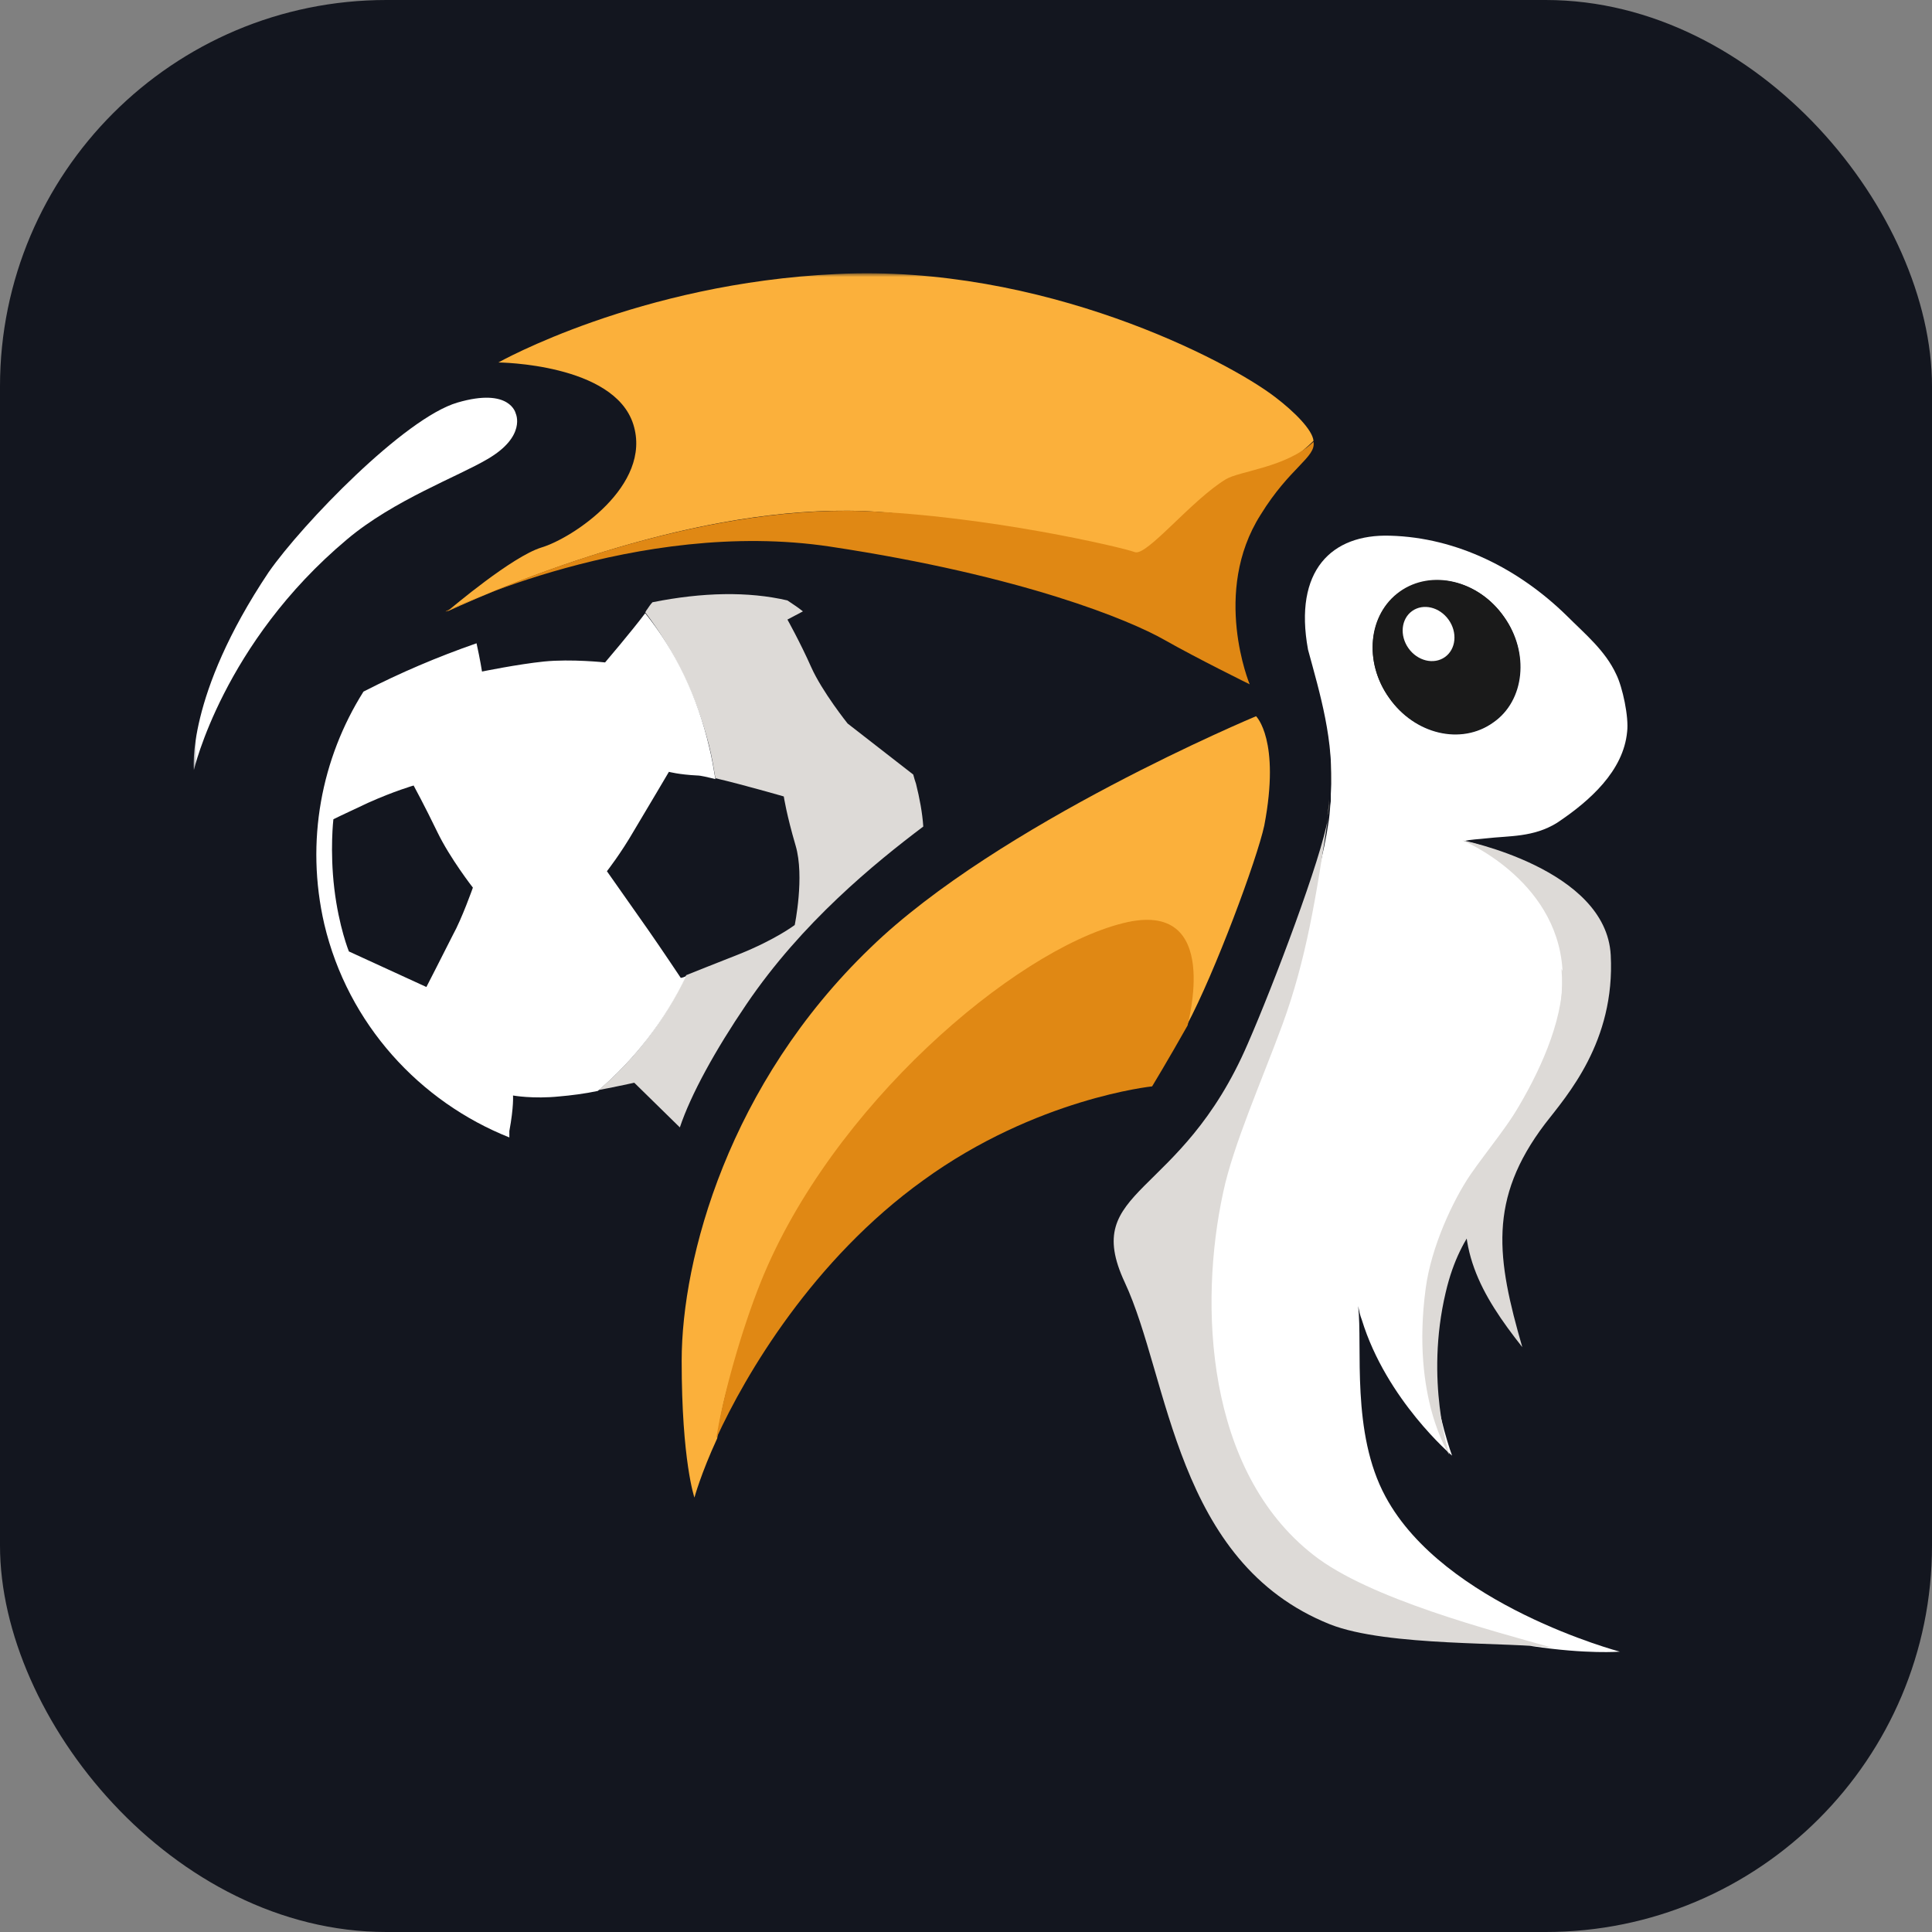
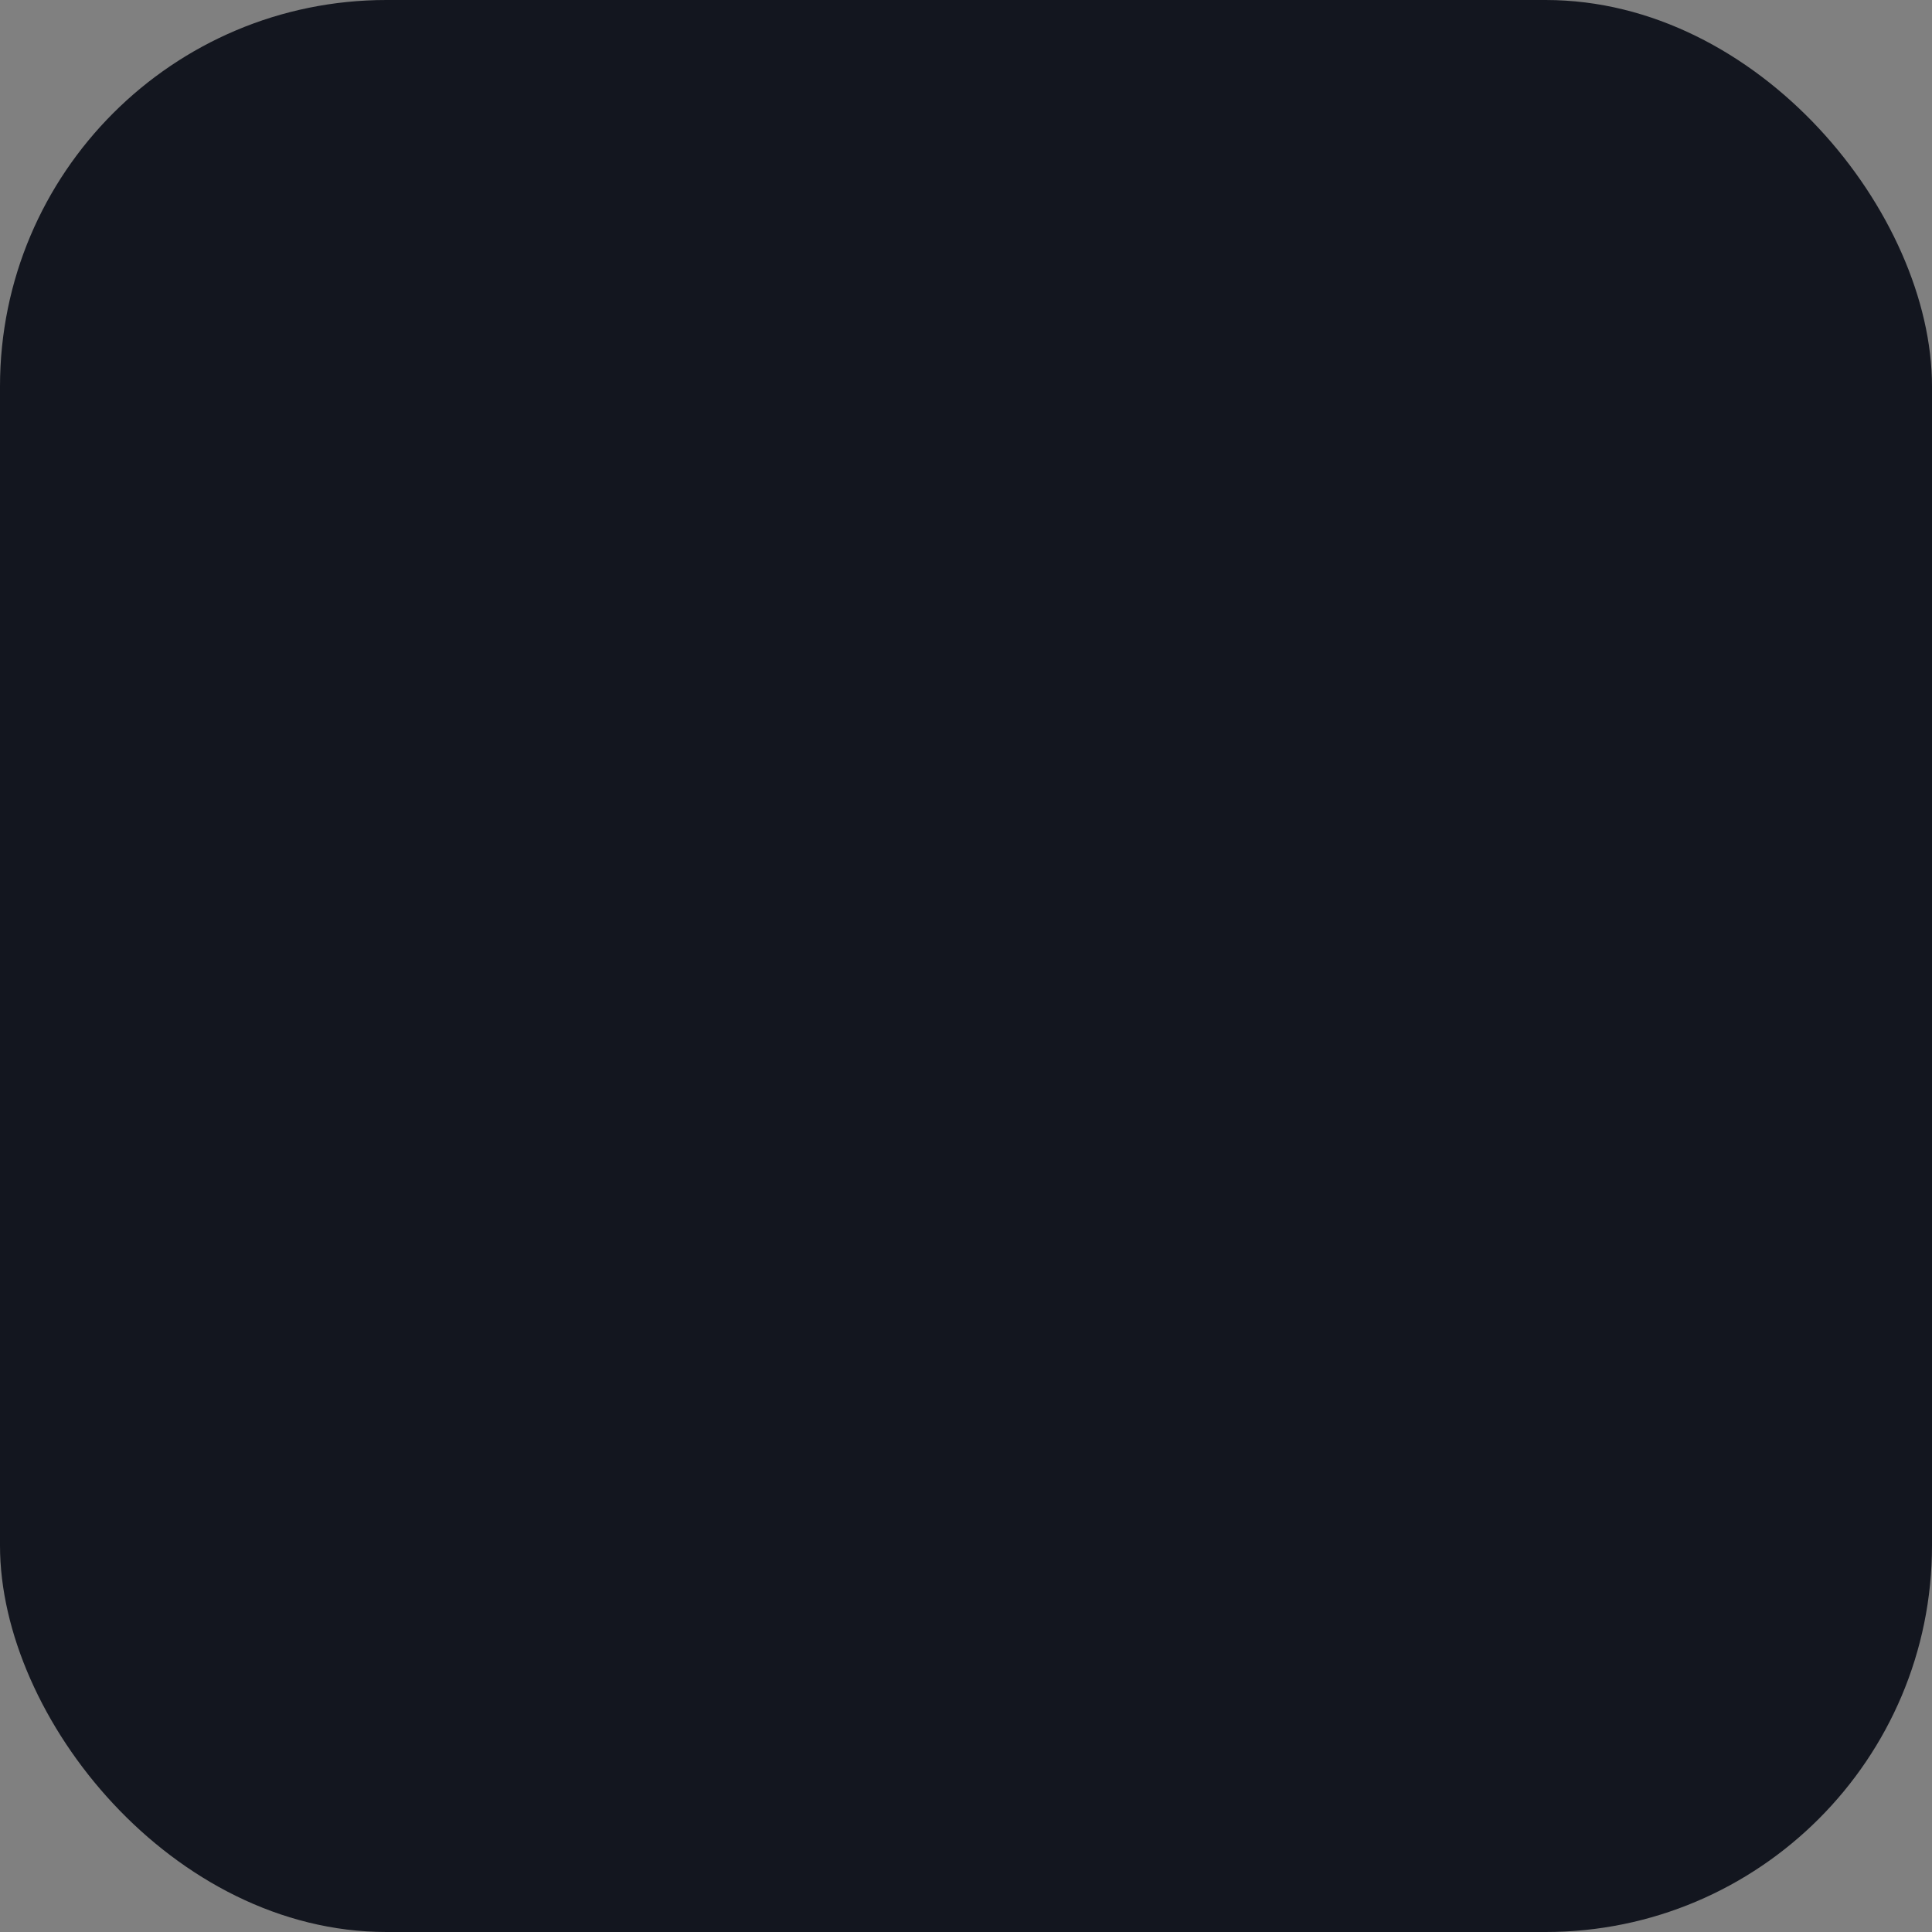
<svg xmlns="http://www.w3.org/2000/svg" version="1.1" width="1000" height="1000">
  <rect width="100%" height="100%" fill="#808080" stroke="none" />
  <style>
    #light-icon {
      display: inline;
    }
    #dark-icon {
      display: none;
    }

    @media (prefers-color-scheme: dark) {
      #light-icon {
        display: none;
      }
      #dark-icon {
        display: inline;
      }
    }
  </style>
  <g id="light-icon">
    <svg version="1.1" width="1000" height="1000">
      <g clip-path="url(#SvgjsClipPath1144)">
        <rect width="1000" height="1000" fill="#13161f" />
        <g transform="matrix(3.213,0,0,3.213,100,138.554)">
          <svg version="1.1" width="249" height="225">
            <svg width="249" height="225" viewBox="0 0 249 225" fill="none">
              <mask id="mask0_4242_701" style="mask-type:luminance" maskUnits="userSpaceOnUse" x="0" y="0" width="249" height="225">
-                 <path d="M248.684 0.875H0V224.125H248.684V0.875Z" fill="white" />
-               </mask>
+                 </mask>
              <g mask="url(#mask0_4242_701)">
                <path d="M180.474 60.653C180.474 60.8 180.474 60.947 180.621 61.093C181.943 67.997 183.706 75.928 183.265 84.447C183.852 75.928 182.384 67.703 180.474 60.653Z" fill="#D5C9B1" />
                <path d="M182.824 87.678C182.824 87.972 182.677 88.266 182.677 88.559C182.824 87.531 182.971 86.65 182.971 85.622C182.971 86.356 182.971 87.091 182.824 87.678Z" fill="#D5C9B1" />
                <path d="M219.69 89.441C224.977 85.916 230.412 81.069 230.999 74.753C231.293 72.403 230.265 67.556 229.237 65.5C227.474 61.681 224.243 59.038 221.305 56.1C213.668 48.609 203.68 43.469 192.812 43.175C183.412 42.881 177.243 48.756 179.593 61.534C181.502 68.584 183.852 76.222 183.265 84.741C183.265 84.888 183.265 85.181 183.265 85.328C183.265 85.475 183.265 85.769 183.265 85.916C183.118 86.797 183.118 87.825 182.971 88.853C179.593 112.353 163.583 134.678 163.143 153.038C162.555 171.984 163.437 195.631 180.768 208.997C189.727 216.047 206.912 218.544 215.724 222.069C224.537 223.391 229.824 222.95 229.824 222.95C229.824 222.95 201.477 215.459 192.077 197.981C186.496 187.7 188.405 173.894 187.671 167.284C187.818 168.019 187.965 168.753 188.258 169.488C192.224 182.413 202.799 191.372 202.799 191.372C202.799 191.372 193.693 167.138 204.121 150.394C214.549 133.65 232.027 123.809 224.39 107.506C218.368 94.434 204.708 92.378 204.708 92.378C205.883 92.084 207.058 92.084 208.233 91.938C212.052 91.497 215.871 91.791 219.69 89.441ZM192.665 69.319C188.552 63.591 189.287 55.806 194.427 52.281C199.568 48.609 207.058 50.372 211.171 56.247C215.283 61.975 214.549 69.759 209.408 73.284C204.268 76.956 196.777 75.194 192.665 69.319Z" fill="white" />
                <path d="M209.356 73.236C214.447 69.617 215.221 61.967 211.085 56.15C206.949 50.332 199.47 48.55 194.379 52.168C189.288 55.787 188.514 63.437 192.65 69.255C196.786 75.073 204.265 76.855 209.356 73.236Z" fill="#1A1A1A" />
-                 <path d="M180.474 207.381C163.143 193.868 161.968 167.137 165.933 148.925C167.549 141.287 172.249 130.712 175.48 121.9C179.299 111.472 180.915 101.337 182.824 88.559C181.796 95.022 174.012 115.584 169.899 124.984C159.03 150.247 142.875 148.043 150.071 163.465C157.268 178.887 158.149 208.556 183.118 218.543C192.371 222.215 212.64 221.334 219.102 222.362C209.262 219.572 189.433 214.431 180.474 207.381Z" fill="#DDDAD7" />
+                 <path d="M180.474 207.381C163.143 193.868 161.968 167.137 165.933 148.925C167.549 141.287 172.249 130.712 175.48 121.9C179.299 111.472 180.915 101.337 182.824 88.559C181.796 95.022 174.012 115.584 169.899 124.984C159.03 150.247 142.875 148.043 150.071 163.465C157.268 178.887 158.149 208.556 183.118 218.543C192.371 222.215 212.64 221.334 219.102 222.362Z" fill="#DDDAD7" />
                <path d="M70.905 25.256C73.989 35.097 61.064 43.615 56.071 45.084C51.371 46.553 41.824 54.631 40.943 55.365C51.517 50.519 81.186 38.181 108.064 39.209C127.893 39.944 156.68 50.225 158.59 50.812C160.499 51.547 162.849 39.209 168.43 35.684C170.633 34.362 176.362 32.012 180.474 27.9C180.327 26.137 177.39 23.2 174.305 20.85C166.668 14.975 136.852 -0.594 103.658 1.022C71.786 2.49 49.167 15.268 49.167 15.268C49.167 15.268 67.821 15.415 70.905 25.256Z" fill="#FBB03B" />
                <path d="M151.688 45.819C149.779 45.084 127.894 39.944 107.919 39.209C80.894 38.328 51.372 50.519 40.797 55.365H40.65C40.65 55.365 71.494 40.237 102.631 44.937C133.769 49.637 150.954 56.834 156.388 59.919C161.822 63.003 170.194 67.115 170.194 67.115C170.194 67.115 164.026 52.281 171.957 39.797C176.657 32.159 180.916 30.544 180.476 28.047C176.216 32.159 168.579 32.747 166.376 34.069C160.794 37.447 153.597 46.553 151.688 45.819Z" fill="#E08814" />
                <path d="M91.762 166.991C102.337 149.072 128.627 123.516 144.196 117.053C159.765 110.738 160.059 122.047 160.059 122.047C164.612 113.528 171.368 95.316 172.543 89.881C175.187 76.075 171.221 72.256 171.221 72.256C171.221 72.256 129.655 89.588 109.093 109.563C86.327 131.447 78.69 159.5 78.69 176.097C78.69 192.253 80.746 198.128 80.746 198.128C80.746 198.128 81.774 194.309 84.418 188.581C85.299 181.825 87.502 174.041 91.762 166.991Z" fill="#FBB03B" />
                <path d="M149.777 105.597C132.152 110.003 102.777 135.265 91.468 163.319C88.383 170.956 85.299 181.825 84.271 188.581C88.971 178.3 99.84 159.794 117.611 147.015C135.824 133.797 154.477 131.887 154.477 131.887C154.477 131.887 156.974 127.775 160.205 122.047C160.058 122.194 166.08 101.484 149.777 105.597Z" fill="#E08814" />
                <path d="M51.959 23.493C51.959 23.493 51.078 19.234 42.559 21.731C34.04 24.228 17.59 41.265 12.156 49.05C-1.21 69.025 0.112 80.921 0.112 80.921C0.112 80.921 4.812 60.506 24.787 43.762C32.278 37.447 42.706 33.628 47.406 30.837C53.721 27.165 51.959 23.493 51.959 23.493Z" fill="white" />
                <path d="M201.649 62.725C203.435 61.455 203.7 58.765 202.243 56.716C200.786 54.666 198.158 54.034 196.372 55.303C194.588 56.572 194.322 59.262 195.779 61.312C197.236 63.361 199.865 63.994 201.649 62.725Z" fill="white" />
                <path d="M217.782 137.909C208.529 150.1 209.998 159.647 214.11 173.894C207.501 165.522 202.801 157.591 205.885 146.134C205.885 146.134 221.601 127.481 220.573 112.941C219.544 98.4 204.416 92.231 204.416 92.231C204.416 92.231 227.623 96.784 228.357 110.737C229.091 124.691 221.307 133.356 217.782 137.909Z" fill="#DDDAD7" />
                <path d="M220.424 112.94C221.599 127.481 210.877 138.644 205.736 146.134C202.946 150.247 199.421 157.737 198.539 164.494C196.189 182.119 202.358 191.225 202.358 191.225C202.358 191.225 198.393 179.328 201.771 165.081C204.268 154.359 209.408 152.303 212.199 144.812C214.549 138.644 221.011 130.125 221.893 123.662C222.774 117.2 220.424 112.94 220.424 112.94Z" fill="#DDDAD7" />
                <path d="M115.997 81.656L105.422 73.431C105.422 73.431 101.309 68.29 99.546 64.324C97.784 60.359 95.728 56.687 95.728 56.687L98.225 55.365C97.49 54.778 96.609 54.19 95.728 53.603C89.412 52.134 82.068 52.281 73.99 53.896C73.697 54.19 73.403 54.631 73.109 55.071C72.962 55.218 72.962 55.365 72.815 55.512C77.515 61.681 81.04 68.878 83.097 76.956C83.537 78.718 83.831 80.481 84.125 82.243C88.531 83.271 95.14 85.181 95.14 85.181C95.14 85.181 95.581 88.118 97.05 93.112C98.518 98.106 96.903 105.89 96.903 105.89C96.903 105.89 93.818 108.24 87.943 110.59C83.831 112.206 80.893 113.381 79.425 113.968C76.046 121.018 71.347 127.334 65.325 132.474C68.409 131.887 71.053 131.299 71.053 131.299L78.397 138.496C80.159 133.209 84.125 126.012 89.118 118.668C98.078 105.449 109.828 95.903 117.612 90.028C117.465 87.825 117.025 85.474 116.437 83.124C116.29 82.684 116.143 82.243 115.997 81.656Z" fill="#DDDAD7" />
-                 <path d="M79.425 114.116C78.837 114.409 78.544 114.409 78.544 114.409C78.544 114.409 75.312 109.563 73.256 106.625C71.2 103.688 66.647 97.225 66.647 97.225C66.647 97.225 68.85 94.434 71.053 90.616C73.256 86.944 76.634 81.216 76.634 81.216C76.634 81.216 78.25 81.656 81.187 81.803C81.775 81.803 82.95 82.097 84.125 82.391C83.831 80.628 83.537 78.866 83.097 77.103C81.187 69.025 77.662 61.681 72.816 55.659C70.612 58.597 66.353 63.591 66.353 63.591C66.353 63.591 60.919 63.003 56.512 63.444C52.253 63.884 46.525 65.059 46.525 65.059C46.525 65.059 46.231 63.15 45.644 60.506C39.328 62.709 33.453 65.206 27.431 68.291C20.675 79.013 18.031 92.378 21.116 105.744C24.934 121.9 36.537 134.384 50.931 140.113C50.931 139.672 50.931 139.378 50.931 139.084C51.666 135.119 51.519 133.356 51.519 133.356C51.519 133.356 54.75 133.944 59.009 133.503C60.772 133.356 63.122 133.063 65.178 132.622C71.2 127.481 76.047 121.166 79.425 114.116ZM41.825 107.506C40.503 110.15 37.566 115.878 37.566 115.878L25.081 110.15C25.081 110.15 23.465 106.184 22.731 100.016C21.997 93.847 22.584 88.853 22.584 88.853C22.584 88.853 24.053 88.119 28.166 86.209C32.425 84.3 35.509 83.419 35.509 83.419C35.509 83.419 37.272 86.65 39.328 90.909C41.384 95.169 45.056 99.869 45.056 99.869C45.056 99.869 43.294 104.863 41.825 107.506Z" fill="white" />
              </g>
            </svg>
          </svg>
        </g>
      </g>
      <defs>
        <clipPath id="SvgjsClipPath1144">
          <rect width="1000" height="1000" x="0" y="0" rx="200" ry="200" />
        </clipPath>
      </defs>
    </svg>
  </g>
  <g id="dark-icon">
    <svg version="1.1" width="1000" height="1000">
      <g>
        <g transform="matrix(4.016,0,0,4.016,0,48.193)">
          <svg version="1.1" width="249" height="225">
            <svg width="249" height="225" viewBox="0 0 249 225" fill="none">
              <mask id="mask0_4242_701" style="mask-type:luminance" maskUnits="userSpaceOnUse" x="0" y="0" width="249" height="225">
                <path d="M248.684 0.875H0V224.125H248.684V0.875Z" fill="white" />
              </mask>
              <g mask="url(#mask0_4242_701)">
                <path d="M180.474 60.653C180.474 60.8 180.474 60.947 180.621 61.093C181.943 67.997 183.706 75.928 183.265 84.447C183.852 75.928 182.384 67.703 180.474 60.653Z" fill="#D5C9B1" />
                <path d="M182.824 87.678C182.824 87.972 182.677 88.266 182.677 88.559C182.824 87.531 182.971 86.65 182.971 85.622C182.971 86.356 182.971 87.091 182.824 87.678Z" fill="#D5C9B1" />
                <path d="M219.69 89.441C224.977 85.916 230.412 81.069 230.999 74.753C231.293 72.403 230.265 67.556 229.237 65.5C227.474 61.681 224.243 59.038 221.305 56.1C213.668 48.609 203.68 43.469 192.812 43.175C183.412 42.881 177.243 48.756 179.593 61.534C181.502 68.584 183.852 76.222 183.265 84.741C183.265 84.888 183.265 85.181 183.265 85.328C183.265 85.475 183.265 85.769 183.265 85.916C183.118 86.797 183.118 87.825 182.971 88.853C179.593 112.353 163.583 134.678 163.143 153.038C162.555 171.984 163.437 195.631 180.768 208.997C189.727 216.047 206.912 218.544 215.724 222.069C224.537 223.391 229.824 222.95 229.824 222.95C229.824 222.95 201.477 215.459 192.077 197.981C186.496 187.7 188.405 173.894 187.671 167.284C187.818 168.019 187.965 168.753 188.258 169.488C192.224 182.413 202.799 191.372 202.799 191.372C202.799 191.372 193.693 167.138 204.121 150.394C214.549 133.65 232.027 123.809 224.39 107.506C218.368 94.434 204.708 92.378 204.708 92.378C205.883 92.084 207.058 92.084 208.233 91.938C212.052 91.497 215.871 91.791 219.69 89.441ZM192.665 69.319C188.552 63.591 189.287 55.806 194.427 52.281C199.568 48.609 207.058 50.372 211.171 56.247C215.283 61.975 214.549 69.759 209.408 73.284C204.268 76.956 196.777 75.194 192.665 69.319Z" fill="white" />
                <path d="M209.356 73.236C214.447 69.617 215.221 61.967 211.085 56.15C206.949 50.332 199.47 48.55 194.379 52.168C189.288 55.787 188.514 63.437 192.65 69.255C196.786 75.073 204.265 76.855 209.356 73.236Z" fill="#1A1A1A" />
                <path d="M180.474 207.381C163.143 193.868 161.968 167.137 165.933 148.925C167.549 141.287 172.249 130.712 175.48 121.9C179.299 111.472 180.915 101.337 182.824 88.559C181.796 95.022 174.012 115.584 169.899 124.984C159.03 150.247 142.875 148.043 150.071 163.465C157.268 178.887 158.149 208.556 183.118 218.543C192.371 222.215 212.64 221.334 219.102 222.362C209.262 219.572 189.433 214.431 180.474 207.381Z" fill="#DDDAD7" />
                <path d="M70.905 25.256C73.989 35.097 61.064 43.615 56.071 45.084C51.371 46.553 41.824 54.631 40.943 55.365C51.517 50.519 81.186 38.181 108.064 39.209C127.893 39.944 156.68 50.225 158.59 50.812C160.499 51.547 162.849 39.209 168.43 35.684C170.633 34.362 176.362 32.012 180.474 27.9C180.327 26.137 177.39 23.2 174.305 20.85C166.668 14.975 136.852 -0.594 103.658 1.022C71.786 2.49 49.167 15.268 49.167 15.268C49.167 15.268 67.821 15.415 70.905 25.256Z" fill="#FBB03B" />
-                 <path d="M151.688 45.819C149.779 45.084 127.894 39.944 107.919 39.209C80.894 38.328 51.372 50.519 40.797 55.365H40.65C40.65 55.365 71.494 40.237 102.631 44.937C133.769 49.637 150.954 56.834 156.388 59.919C161.822 63.003 170.194 67.115 170.194 67.115C170.194 67.115 164.026 52.281 171.957 39.797C176.657 32.159 180.916 30.544 180.476 28.047C176.216 32.159 168.579 32.747 166.376 34.069C160.794 37.447 153.597 46.553 151.688 45.819Z" fill="#E08814" />
-                 <path d="M91.762 166.991C102.337 149.072 128.627 123.516 144.196 117.053C159.765 110.738 160.059 122.047 160.059 122.047C164.612 113.528 171.368 95.316 172.543 89.881C175.187 76.075 171.221 72.256 171.221 72.256C171.221 72.256 129.655 89.588 109.093 109.563C86.327 131.447 78.69 159.5 78.69 176.097C78.69 192.253 80.746 198.128 80.746 198.128C80.746 198.128 81.774 194.309 84.418 188.581C85.299 181.825 87.502 174.041 91.762 166.991Z" fill="#FBB03B" />
-                 <path d="M149.777 105.597C132.152 110.003 102.777 135.265 91.468 163.319C88.383 170.956 85.299 181.825 84.271 188.581C88.971 178.3 99.84 159.794 117.611 147.015C135.824 133.797 154.477 131.887 154.477 131.887C154.477 131.887 156.974 127.775 160.205 122.047C160.058 122.194 166.08 101.484 149.777 105.597Z" fill="#E08814" />
                <path d="M51.959 23.493C51.959 23.493 51.078 19.234 42.559 21.731C34.04 24.228 17.59 41.265 12.156 49.05C-1.21 69.025 0.112 80.921 0.112 80.921C0.112 80.921 4.812 60.506 24.787 43.762C32.278 37.447 42.706 33.628 47.406 30.837C53.721 27.165 51.959 23.493 51.959 23.493Z" fill="white" />
                <path d="M201.649 62.725C203.435 61.455 203.7 58.765 202.243 56.716C200.786 54.666 198.158 54.034 196.372 55.303C194.588 56.572 194.322 59.262 195.779 61.312C197.236 63.361 199.865 63.994 201.649 62.725Z" fill="white" />
                <path d="M217.782 137.909C208.529 150.1 209.998 159.647 214.11 173.894C207.501 165.522 202.801 157.591 205.885 146.134C205.885 146.134 221.601 127.481 220.573 112.941C219.544 98.4 204.416 92.231 204.416 92.231C204.416 92.231 227.623 96.784 228.357 110.737C229.091 124.691 221.307 133.356 217.782 137.909Z" fill="#DDDAD7" />
                <path d="M220.424 112.94C221.599 127.481 210.877 138.644 205.736 146.134C202.946 150.247 199.421 157.737 198.539 164.494C196.189 182.119 202.358 191.225 202.358 191.225C202.358 191.225 198.393 179.328 201.771 165.081C204.268 154.359 209.408 152.303 212.199 144.812C214.549 138.644 221.011 130.125 221.893 123.662C222.774 117.2 220.424 112.94 220.424 112.94Z" fill="#DDDAD7" />
                <path d="M115.997 81.656L105.422 73.431C105.422 73.431 101.309 68.29 99.546 64.324C97.784 60.359 95.728 56.687 95.728 56.687L98.225 55.365C97.49 54.778 96.609 54.19 95.728 53.603C89.412 52.134 82.068 52.281 73.99 53.896C73.697 54.19 73.403 54.631 73.109 55.071C72.962 55.218 72.962 55.365 72.815 55.512C77.515 61.681 81.04 68.878 83.097 76.956C83.537 78.718 83.831 80.481 84.125 82.243C88.531 83.271 95.14 85.181 95.14 85.181C95.14 85.181 95.581 88.118 97.05 93.112C98.518 98.106 96.903 105.89 96.903 105.89C96.903 105.89 93.818 108.24 87.943 110.59C83.831 112.206 80.893 113.381 79.425 113.968C76.046 121.018 71.347 127.334 65.325 132.474C68.409 131.887 71.053 131.299 71.053 131.299L78.397 138.496C80.159 133.209 84.125 126.012 89.118 118.668C98.078 105.449 109.828 95.903 117.612 90.028C117.465 87.825 117.025 85.474 116.437 83.124C116.29 82.684 116.143 82.243 115.997 81.656Z" fill="#DDDAD7" />
                <path d="M79.425 114.116C78.837 114.409 78.544 114.409 78.544 114.409C78.544 114.409 75.312 109.563 73.256 106.625C71.2 103.688 66.647 97.225 66.647 97.225C66.647 97.225 68.85 94.434 71.053 90.616C73.256 86.944 76.634 81.216 76.634 81.216C76.634 81.216 78.25 81.656 81.187 81.803C81.775 81.803 82.95 82.097 84.125 82.391C83.831 80.628 83.537 78.866 83.097 77.103C81.187 69.025 77.662 61.681 72.816 55.659C70.612 58.597 66.353 63.591 66.353 63.591C66.353 63.591 60.919 63.003 56.512 63.444C52.253 63.884 46.525 65.059 46.525 65.059C46.525 65.059 46.231 63.15 45.644 60.506C39.328 62.709 33.453 65.206 27.431 68.291C20.675 79.013 18.031 92.378 21.116 105.744C24.934 121.9 36.537 134.384 50.931 140.113C50.931 139.672 50.931 139.378 50.931 139.084C51.666 135.119 51.519 133.356 51.519 133.356C51.519 133.356 54.75 133.944 59.009 133.503C60.772 133.356 63.122 133.063 65.178 132.622C71.2 127.481 76.047 121.166 79.425 114.116ZM41.825 107.506C40.503 110.15 37.566 115.878 37.566 115.878L25.081 110.15C25.081 110.15 23.465 106.184 22.731 100.016C21.997 93.847 22.584 88.853 22.584 88.853C22.584 88.853 24.053 88.119 28.166 86.209C32.425 84.3 35.509 83.419 35.509 83.419C35.509 83.419 37.272 86.65 39.328 90.909C41.384 95.169 45.056 99.869 45.056 99.869C45.056 99.869 43.294 104.863 41.825 107.506Z" fill="white" />
              </g>
            </svg>
          </svg>
        </g>
      </g>
    </svg>
  </g>
</svg>